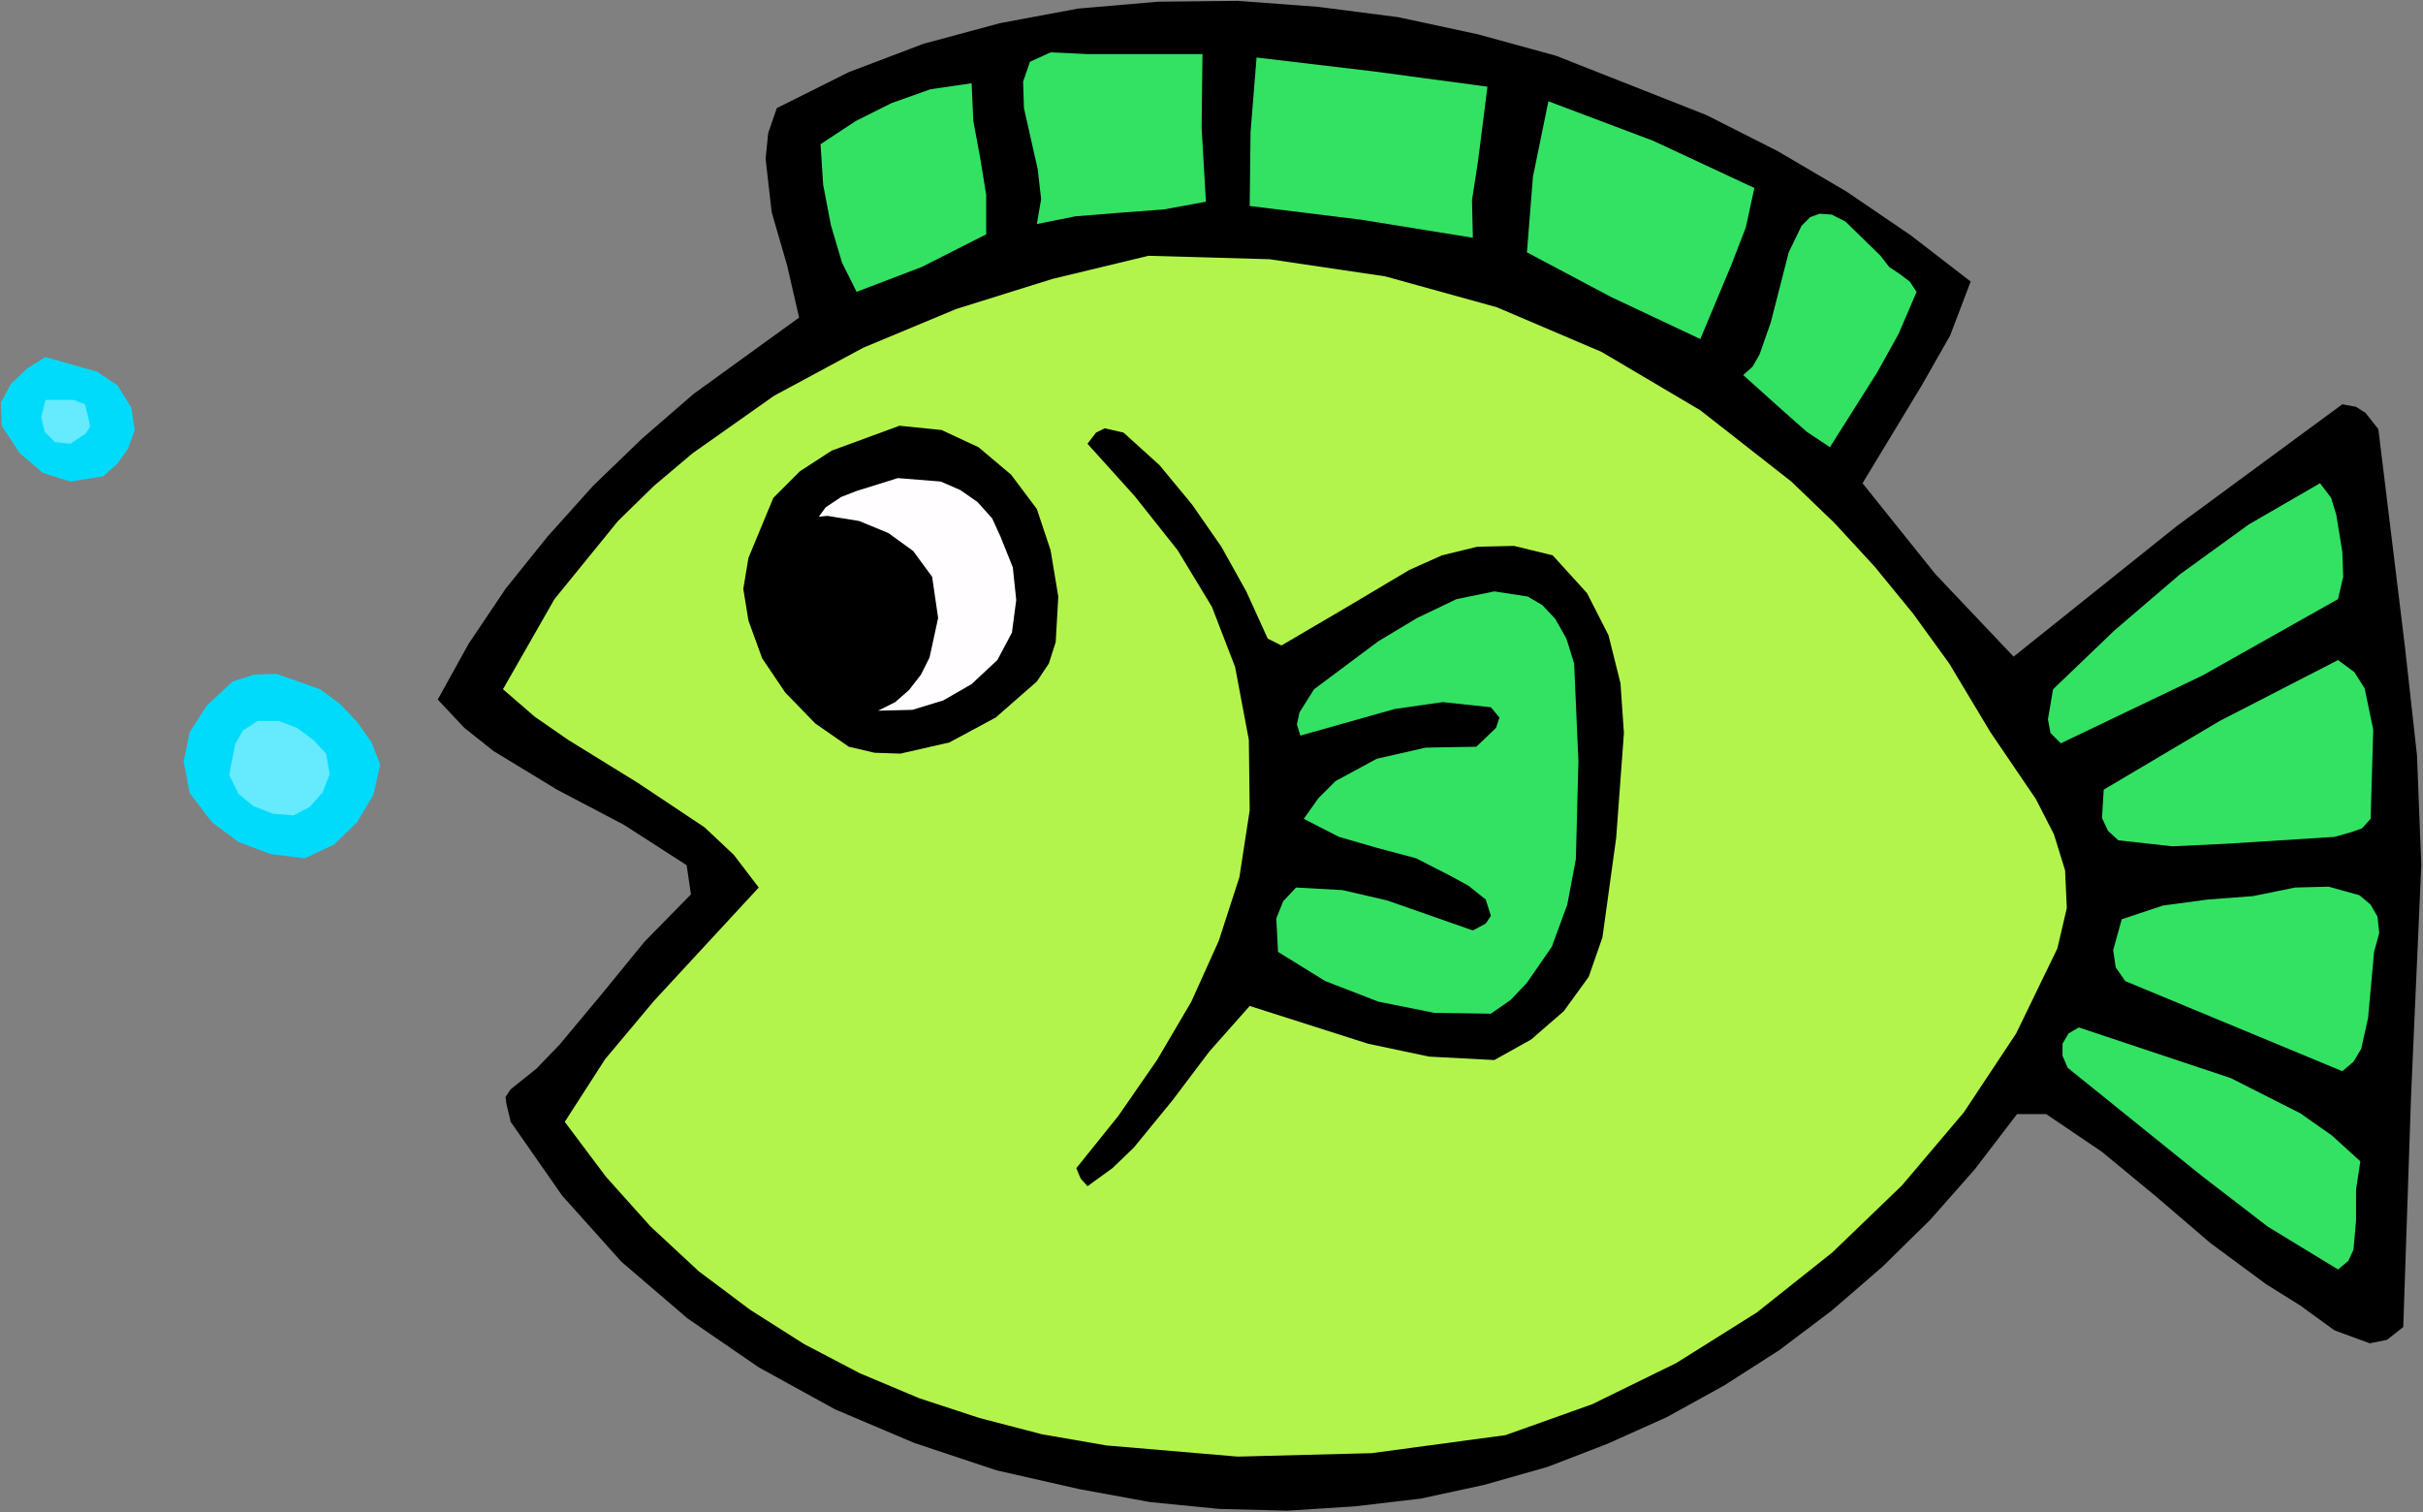
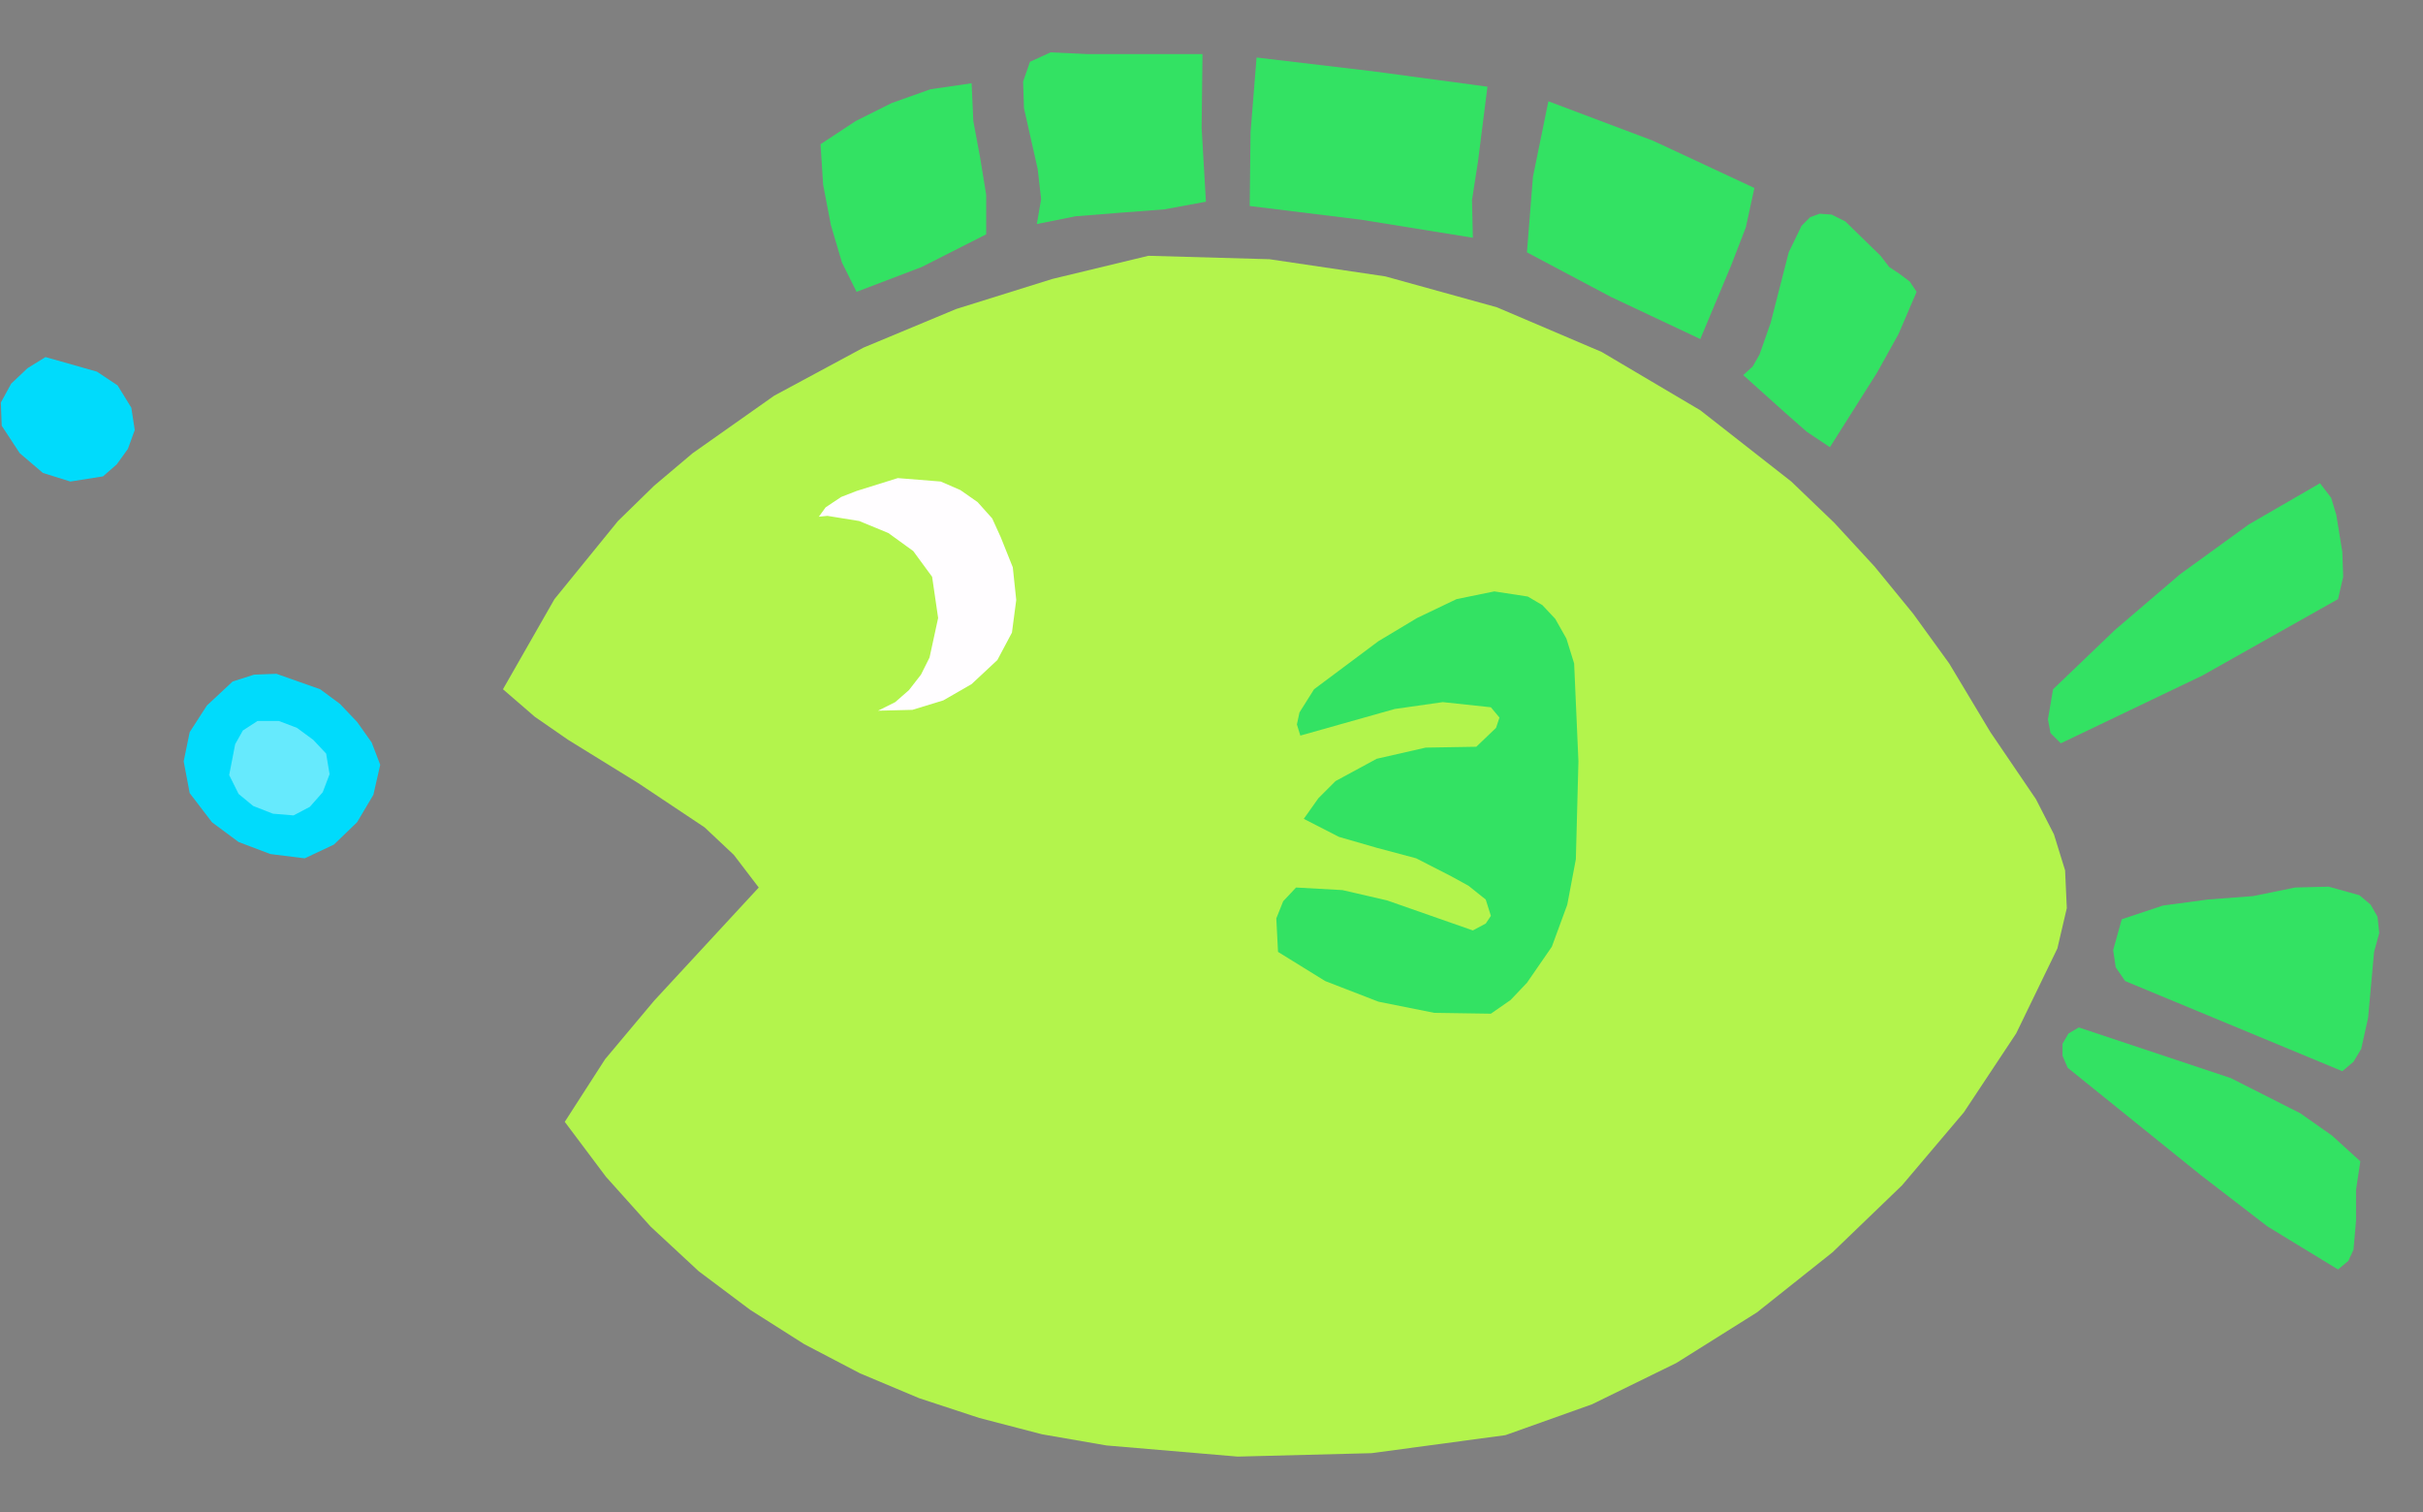
<svg xmlns="http://www.w3.org/2000/svg" xmlns:ns1="http://sodipodi.sourceforge.net/DTD/sodipodi-0.dtd" xmlns:ns2="http://www.inkscape.org/namespaces/inkscape" version="1.0" width="71.704mm" height="44.755mm" id="svg46" ns1:docname="JCHAR138.WMF">
  <rect width="100%" height="100%" fill="#808080" stroke="none" />
  <ns1:namedview pagecolor="#ffffff" bordercolor="#666666" borderopacity="1" objecttolerance="10" gridtolerance="10" guidetolerance="10" ns2:pageopacity="0" ns2:pageshadow="2" ns2:window-width="640" ns2:window-height="480" id="namedview48" />
  <defs id="defs6">
    <clipPath clipPathUnits="userSpaceOnUse" id="clipWmfPath1">
      <path d="M 0,0 L 270.912,0 L 270.912,169.056 L 0,169.056 z" id="path2" />
    </clipPath>
    <pattern id="WMFhbasepattern" patternUnits="userSpaceOnUse" width="6" height="6" x="0" y="0" />
  </defs>
-   <path style="fill:#000000;fill-rule:evenodd;fill-opacity:1;stroke:none;" clip-path="url(#clipWmfPath1)" d="  M 220.416,31.488   L 218.112,37.536   L 214.944,43.104   L 208.32,54.048   L 216.48,64.224   L 225.216,73.44   L 243.456,58.848   L 261.984,45.216   L 263.52,45.504   L 264.576,46.176   L 266.016,48   L 268.992,72.384   L 270.336,84.48   L 270.816,96.768   L 269.664,122.784   L 268.8,148.416   L 266.976,149.856   L 265.056,150.24   L 261.12,148.8   L 257.28,146.016   L 253.44,143.616   L 247.2,139.008   L 241.152,133.824   L 235.104,128.832   L 228.864,124.608   L 225.6,124.608   L 220.896,130.752   L 215.904,136.416   L 210.528,141.696   L 204.864,146.592   L 199.008,151.008   L 192.864,154.944   L 186.432,158.496   L 179.808,161.472   L 173.088,164.064   L 165.984,166.08   L 158.88,167.616   L 151.488,168.48   L 144,168.96   L 136.416,168.768   L 128.64,168   L 120.768,166.56   L 111.456,164.448   L 102.24,161.376   L 93.408,157.632   L 84.864,152.928   L 76.896,147.456   L 69.504,141.12   L 62.88,133.728   L 57.12,125.472   L 56.64,123.456   L 56.544,122.688   L 57.12,121.824   L 60,119.52   L 62.592,116.832   L 67.392,111.072   L 72.096,105.312   L 77.28,100.032   L 76.8,96.768   L 69.792,92.256   L 62.304,88.32   L 55.2,84   L 51.936,81.408   L 48.96,78.24   L 52.416,72   L 56.544,65.856   L 61.248,60   L 66.336,54.336   L 71.808,49.056   L 77.568,44.064   L 89.376,35.52   L 88.032,29.664   L 86.304,23.712   L 85.632,17.76   L 85.92,14.88   L 86.88,12.096   L 94.944,8.064   L 103.296,4.896   L 111.84,2.592   L 120.576,0.96   L 129.504,0.192   L 138.432,0.096   L 147.456,0.768   L 156.384,1.92   L 165.312,3.84   L 174.048,6.24   L 190.848,12.864   L 198.816,16.896   L 206.496,21.408   L 213.696,26.304   L 220.416,31.488  z " id="path8" />
  <path style="fill:#33e263;fill-rule:evenodd;fill-opacity:1;stroke:none;" clip-path="url(#clipWmfPath1)" d="  M 134.88,22.56   L 130.176,23.424   L 125.088,23.808   L 120.288,24.192   L 115.968,25.056   L 116.448,22.272   L 116.064,18.912   L 114.528,12.096   L 114.432,9.12   L 115.2,6.912   L 117.504,5.856   L 121.632,6.048   L 134.496,6.048   L 134.4,14.304   L 134.88,22.56  z " id="path10" />
  <path style="fill:#33e263;fill-rule:evenodd;fill-opacity:1;stroke:none;" clip-path="url(#clipWmfPath1)" d="  M 166.368,9.696   L 165.312,18.048   L 164.64,22.368   L 164.736,26.592   L 152.256,24.576   L 139.776,23.04   L 139.872,14.784   L 140.544,6.432   L 153.504,7.968   L 166.368,9.696  z " id="path12" />
  <path style="fill:#33e263;fill-rule:evenodd;fill-opacity:1;stroke:none;" clip-path="url(#clipWmfPath1)" d="  M 110.304,26.208   L 103.104,29.856   L 95.808,32.64   L 94.176,29.376   L 92.928,25.152   L 92.064,20.64   L 91.776,16.128   L 95.712,13.536   L 99.744,11.52   L 104.064,9.984   L 108.672,9.312   L 108.864,13.536   L 109.632,17.664   L 110.304,21.792   L 110.304,26.208  z " id="path14" />
  <path style="fill:#33e263;fill-rule:evenodd;fill-opacity:1;stroke:none;" clip-path="url(#clipWmfPath1)" d="  M 190.176,37.92   L 180.192,33.216   L 170.784,28.224   L 171.456,19.776   L 173.184,11.328   L 184.896,15.744   L 196.224,21.024   L 195.264,25.44   L 193.632,29.664   L 190.176,37.92  z " id="path16" />
  <path style="fill:#33e263;fill-rule:evenodd;fill-opacity:1;stroke:none;" clip-path="url(#clipWmfPath1)" d="  M 214.368,32.64   L 212.352,37.344   L 209.952,41.664   L 204.672,50.016   L 202.08,48.288   L 199.68,46.176   L 194.976,41.952   L 196.032,40.992   L 196.8,39.648   L 198.048,36.096   L 200.064,28.224   L 201.504,25.248   L 202.464,24.288   L 203.52,23.904   L 204.864,24   L 206.4,24.768   L 210.336,28.608   L 211.296,29.856   L 212.448,30.624   L 213.6,31.488   L 214.368,32.64  z " id="path18" />
  <path style="fill:#b3f44c;fill-rule:evenodd;fill-opacity:1;stroke:none;" clip-path="url(#clipWmfPath1)" d="  M 218.016,74.208   L 222.624,81.888   L 227.712,89.376   L 229.728,93.312   L 230.976,97.344   L 231.168,101.568   L 230.112,106.08   L 225.504,115.584   L 219.648,124.416   L 212.736,132.576   L 204.96,140.064   L 196.512,146.784   L 187.488,152.448   L 178.08,157.056   L 168.384,160.512   L 153.408,162.528   L 138.432,162.912   L 123.744,161.664   L 116.544,160.416   L 109.536,158.592   L 102.816,156.384   L 96.192,153.6   L 89.952,150.336   L 83.904,146.496   L 78.144,142.176   L 72.768,137.184   L 67.776,131.616   L 63.168,125.472   L 67.68,118.464   L 73.152,111.936   L 84.864,99.264   L 82.08,95.616   L 78.816,92.544   L 71.328,87.552   L 63.552,82.752   L 59.808,80.16   L 56.256,77.088   L 62.016,67.008   L 69.12,58.272   L 73.152,54.336   L 77.472,50.688   L 86.592,44.256   L 96.576,38.88   L 106.944,34.56   L 117.696,31.2   L 128.448,28.608   L 141.984,28.992   L 154.944,30.912   L 167.424,34.368   L 179.136,39.36   L 190.176,45.888   L 200.352,53.856   L 205.152,58.464   L 209.664,63.36   L 213.984,68.64   L 218.016,74.208  z " id="path20" />
  <path style="fill:#00dbfc;fill-rule:evenodd;fill-opacity:1;stroke:none;" clip-path="url(#clipWmfPath1)" d="  M 14.688,45.6   L 15.072,48.096   L 14.304,50.208   L 13.056,51.936   L 11.52,53.28   L 7.872,53.856   L 4.8,52.896   L 2.208,50.688   L 0.192,47.616   L 0.096,45.024   L 1.248,42.912   L 3.072,41.184   L 5.088,39.936   L 10.848,41.568   L 13.152,43.104   L 14.688,45.6  z " id="path22" />
-   <path style="fill:#66eafd;fill-rule:evenodd;fill-opacity:1;stroke:none;" clip-path="url(#clipWmfPath1)" d="  M 9.888,46.752   L 10.08,47.712   L 9.6,48.48   L 7.872,49.632   L 6.144,49.44   L 4.992,48.288   L 4.608,46.656   L 5.088,44.736   L 8.256,44.736   L 9.504,45.216   L 9.888,46.752  z " id="path24" />
-   <path style="fill:#000000;fill-rule:evenodd;fill-opacity:1;stroke:none;" clip-path="url(#clipWmfPath1)" d="  M 115.968,56.928   L 117.504,61.536   L 118.368,66.72   L 118.08,71.808   L 117.312,74.208   L 115.968,76.224   L 111.36,80.256   L 106.176,83.04   L 100.704,84.288   L 97.824,84.192   L 94.944,83.52   L 91.2,80.928   L 87.84,77.472   L 85.248,73.632   L 83.712,69.408   L 83.136,65.856   L 83.712,62.4   L 86.496,55.68   L 89.472,52.704   L 93.024,50.4   L 100.608,47.616   L 105.312,48.096   L 109.44,50.016   L 113.088,53.088   L 115.968,56.928  z " id="path26" />
-   <path style="fill:#000000;fill-rule:evenodd;fill-opacity:1;stroke:none;" clip-path="url(#clipWmfPath1)" d="  M 141.792,71.424   L 143.328,72.192   L 150.528,67.968   L 157.632,63.744   L 161.28,62.112   L 165.216,61.152   L 169.344,61.056   L 173.664,62.112   L 177.504,66.336   L 179.904,71.04   L 181.248,76.416   L 181.632,81.984   L 180.768,93.696   L 179.232,104.832   L 177.696,109.248   L 174.912,113.088   L 171.264,116.256   L 167.136,118.56   L 159.84,118.176   L 153.024,116.736   L 139.776,112.512   L 135.264,117.6   L 131.136,123.072   L 126.816,128.352   L 124.416,130.656   L 121.632,132.672   L 120.864,131.808   L 120.384,130.656   L 125.088,124.8   L 129.408,118.56   L 133.248,112.032   L 136.32,105.216   L 138.624,98.112   L 139.776,90.624   L 139.68,82.752   L 138.144,74.592   L 135.552,67.872   L 131.712,61.536   L 126.912,55.488   L 121.632,49.632   L 122.592,48.384   L 123.552,47.904   L 125.664,48.384   L 129.696,52.032   L 133.344,56.448   L 136.608,61.152   L 139.392,66.144   L 141.792,71.424  z " id="path28" />
  <path style="fill:#fffdff;fill-rule:evenodd;fill-opacity:1;stroke:none;" clip-path="url(#clipWmfPath1)" d="  M 111.936,60.096   L 113.28,63.456   L 113.664,67.104   L 113.184,70.752   L 111.552,73.824   L 108.672,76.512   L 105.504,78.336   L 102.048,79.392   L 98.208,79.488   L 100.128,78.528   L 101.664,77.184   L 103.008,75.456   L 103.968,73.536   L 104.928,69.12   L 104.256,64.512   L 102.144,61.632   L 99.36,59.616   L 96.096,58.272   L 92.544,57.696   L 91.584,57.792   L 92.352,56.736   L 94.08,55.584   L 95.808,54.912   L 100.416,53.472   L 105.216,53.856   L 107.424,54.816   L 109.344,56.16   L 110.976,57.984   L 111.936,60.096  z " id="path30" />
  <path style="fill:#33e263;fill-rule:evenodd;fill-opacity:1;stroke:none;" clip-path="url(#clipWmfPath1)" d="  M 261.984,61.728   L 262.08,64.512   L 261.504,67.008   L 246.336,75.552   L 230.496,83.136   L 229.344,81.984   L 229.056,80.448   L 229.632,77.088   L 236.544,70.464   L 243.84,64.224   L 251.52,58.656   L 259.488,54.048   L 260.736,55.68   L 261.312,57.6   L 261.984,61.728  z " id="path32" />
  <path style="fill:#33e263;fill-rule:evenodd;fill-opacity:1;stroke:none;" clip-path="url(#clipWmfPath1)" d="  M 176.064,74.208   L 176.544,85.152   L 176.256,96.096   L 175.296,101.184   L 173.568,105.888   L 170.784,109.92   L 168.96,111.84   L 166.752,113.376   L 160.416,113.28   L 154.176,112.032   L 148.224,109.728   L 142.944,106.464   L 142.752,102.72   L 143.52,100.8   L 144.96,99.264   L 150.144,99.552   L 155.136,100.704   L 164.736,104.064   L 166.176,103.296   L 166.752,102.432   L 166.176,100.608   L 164.256,99.072   L 162.336,98.016   L 158.4,96   L 154.08,94.848   L 149.76,93.6   L 145.824,91.584   L 147.456,89.28   L 149.376,87.36   L 153.984,84.864   L 159.456,83.616   L 165.12,83.52   L 167.328,81.408   L 167.712,80.256   L 166.752,79.104   L 161.376,78.528   L 156,79.296   L 145.44,82.272   L 145.056,81.024   L 145.344,79.68   L 146.976,77.088   L 154.176,71.712   L 158.496,69.12   L 162.912,67.008   L 167.136,66.144   L 170.88,66.72   L 172.512,67.68   L 173.952,69.216   L 175.2,71.424   L 176.064,74.208  z " id="path34" />
-   <path style="fill:#33e263;fill-rule:evenodd;fill-opacity:1;stroke:none;" clip-path="url(#clipWmfPath1)" d="  M 265.152,91.584   L 264.192,92.64   L 263.136,93.024   L 261.12,93.6   L 249.024,94.368   L 242.976,94.656   L 236.928,93.984   L 235.776,92.928   L 235.104,91.488   L 235.296,88.32   L 248.256,80.64   L 261.504,73.824   L 263.328,75.168   L 264.48,76.992   L 265.44,81.6   L 265.152,91.584  z " id="path36" />
  <path style="fill:#00dbfc;fill-rule:evenodd;fill-opacity:1;stroke:none;" clip-path="url(#clipWmfPath1)" d="  M 42.528,85.536   L 41.76,88.896   L 39.936,91.968   L 37.344,94.464   L 34.08,96   L 30.24,95.52   L 26.688,94.176   L 23.712,91.968   L 21.216,88.704   L 20.544,85.152   L 21.216,81.888   L 23.136,78.912   L 26.016,76.224   L 28.416,75.456   L 30.912,75.36   L 35.808,77.088   L 38.016,78.72   L 39.936,80.736   L 41.568,83.04   L 42.528,85.536  z " id="path38" />
  <path style="fill:#66eafd;fill-rule:evenodd;fill-opacity:1;stroke:none;" clip-path="url(#clipWmfPath1)" d="  M 36.48,84.288   L 36.864,86.592   L 36.096,88.608   L 34.656,90.24   L 32.832,91.2   L 30.528,91.008   L 28.32,90.144   L 26.688,88.8   L 25.632,86.688   L 26.304,83.232   L 27.168,81.696   L 28.8,80.64   L 31.2,80.64   L 33.216,81.408   L 35.04,82.752   L 36.48,84.288  z " id="path40" />
  <path style="fill:#33e263;fill-rule:evenodd;fill-opacity:1;stroke:none;" clip-path="url(#clipWmfPath1)" d="  M 265.536,106.464   L 264.864,113.856   L 264.096,117.312   L 263.232,118.752   L 261.984,119.808   L 237.696,109.728   L 236.64,108.192   L 236.352,106.272   L 237.312,102.816   L 241.92,101.28   L 246.912,100.608   L 252,100.224   L 256.704,99.264   L 260.448,99.168   L 263.904,100.128   L 265.152,101.184   L 265.92,102.528   L 266.112,104.352   L 265.536,106.464  z " id="path42" />
  <path style="fill:#33e263;fill-rule:evenodd;fill-opacity:1;stroke:none;" clip-path="url(#clipWmfPath1)" d="  M 264,129.888   L 263.52,133.056   L 263.52,136.512   L 263.232,139.776   L 262.656,141.024   L 261.504,141.984   L 253.632,137.184   L 246.144,131.424   L 231.264,119.424   L 230.688,118.08   L 230.688,116.736   L 231.36,115.584   L 232.512,114.912   L 249.504,120.576   L 257.28,124.512   L 260.832,127.008   L 264,129.888  z " id="path44" />
</svg>